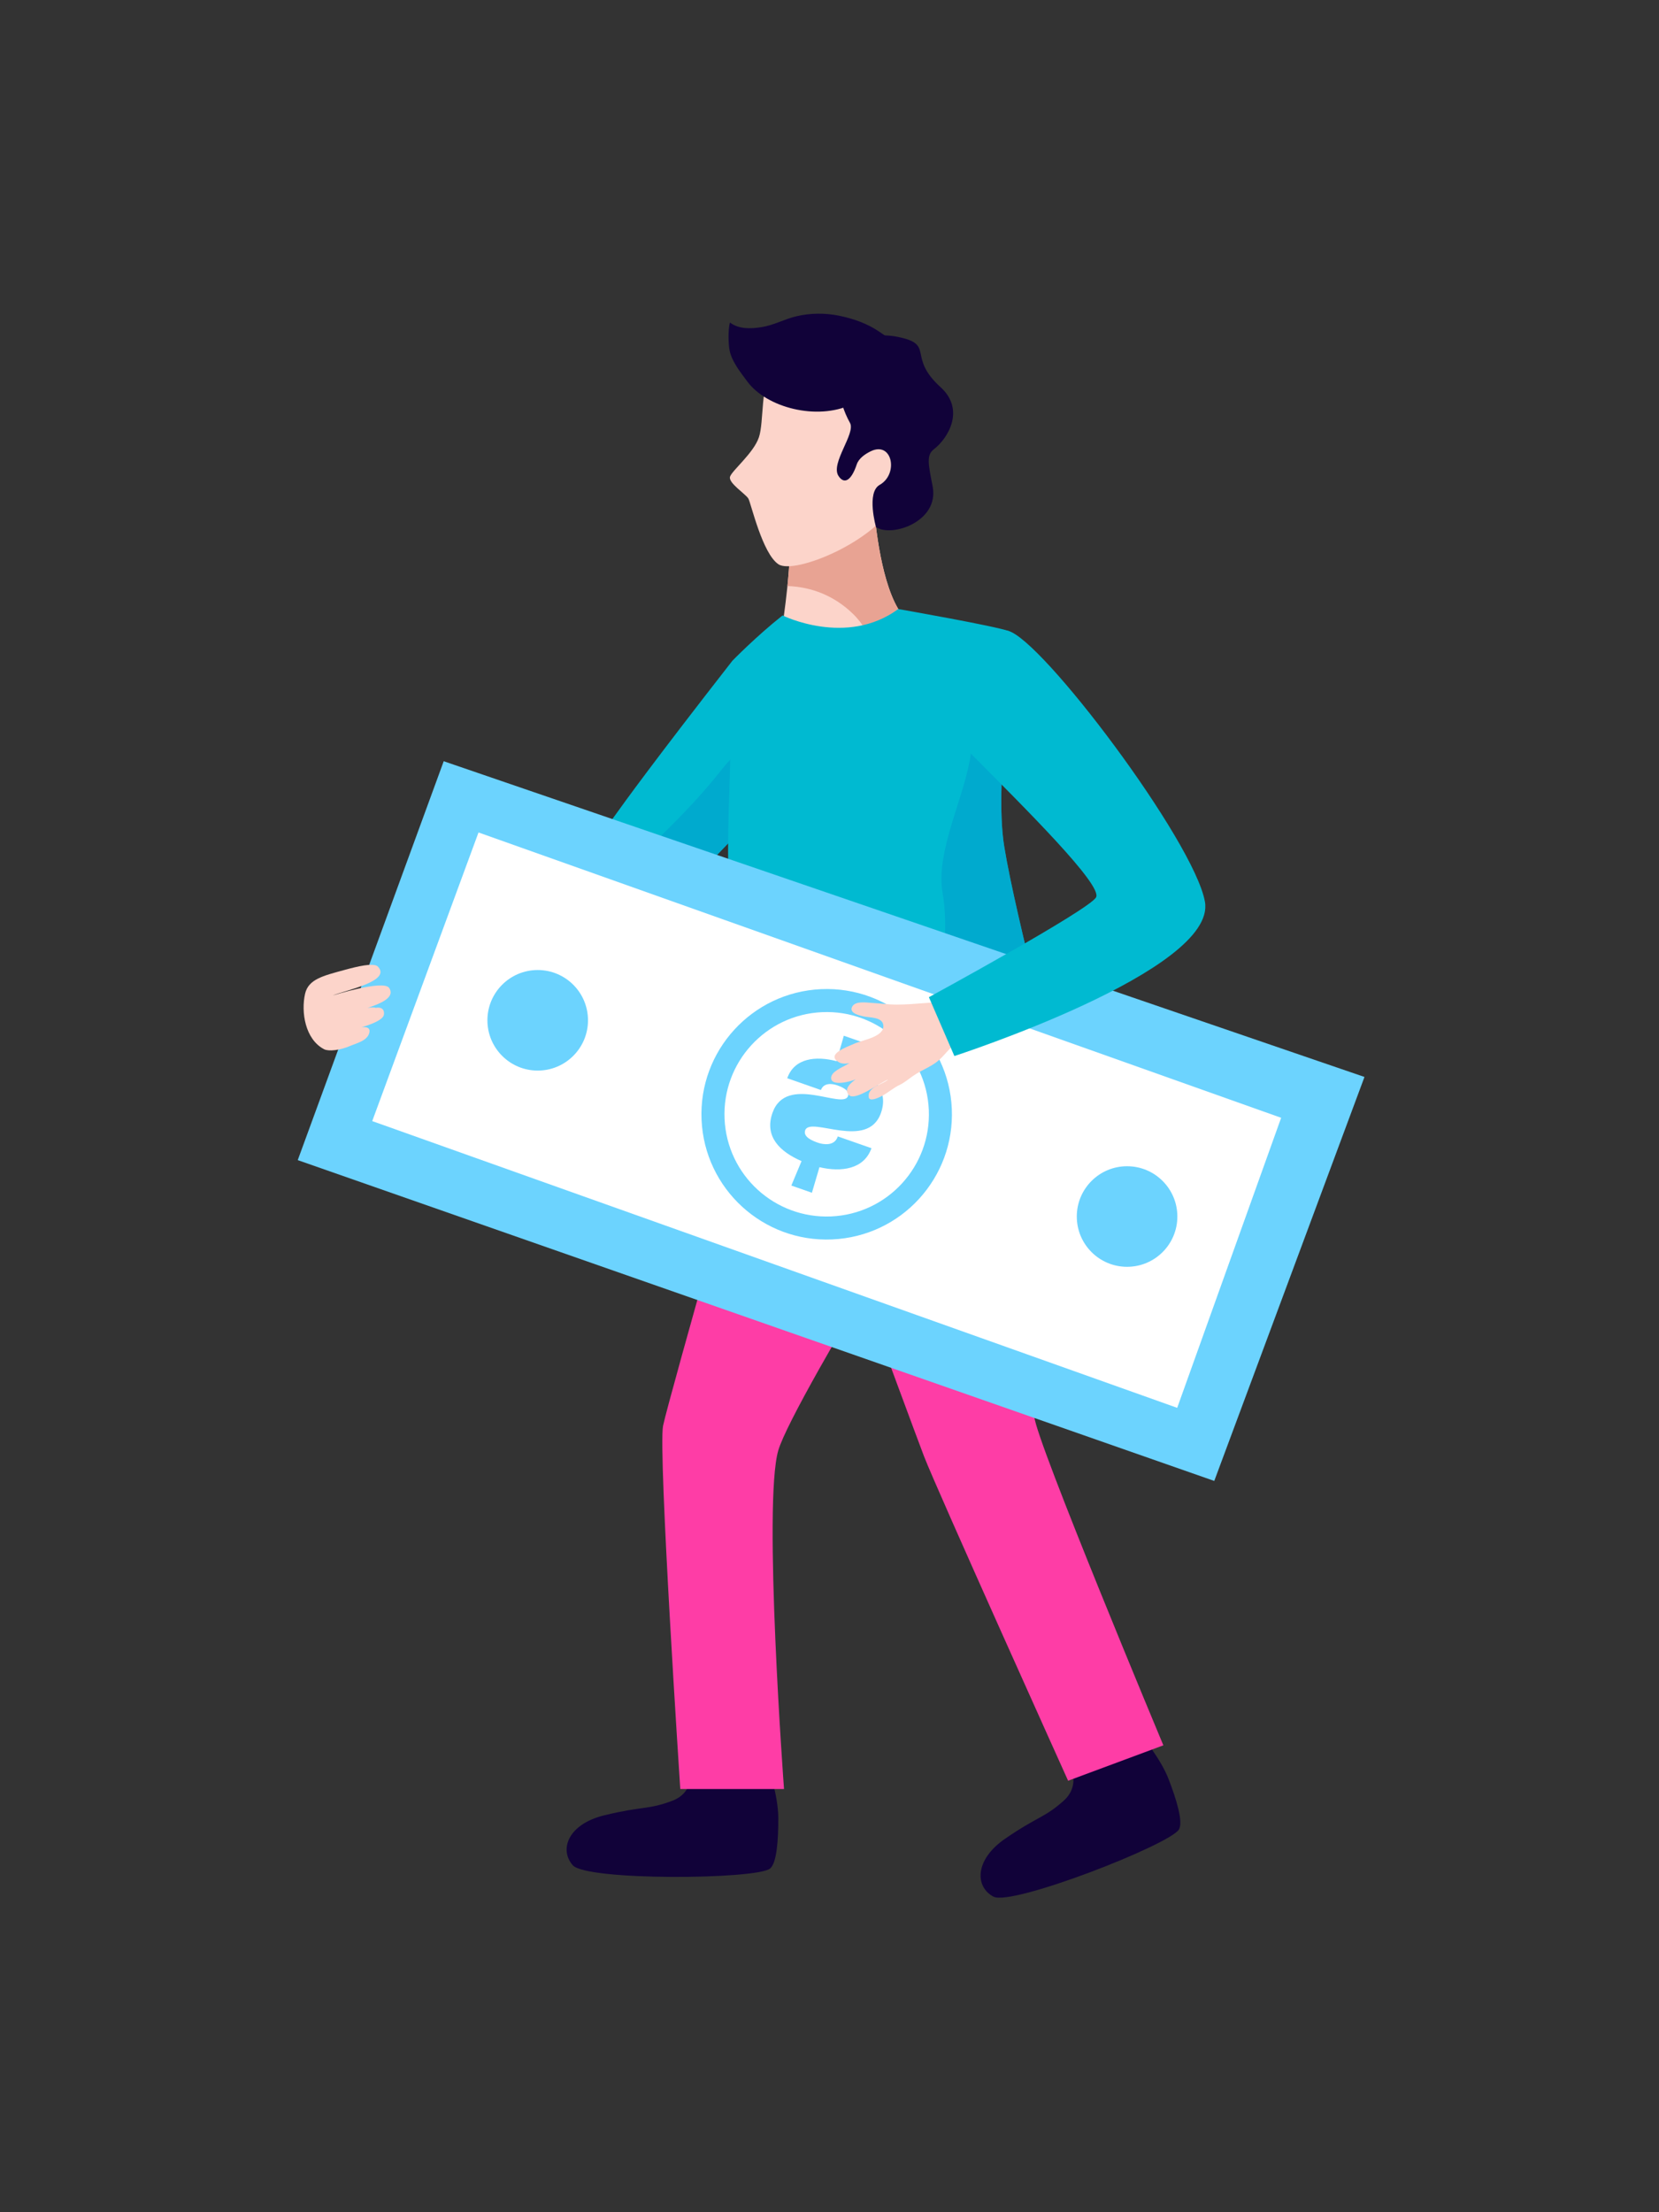
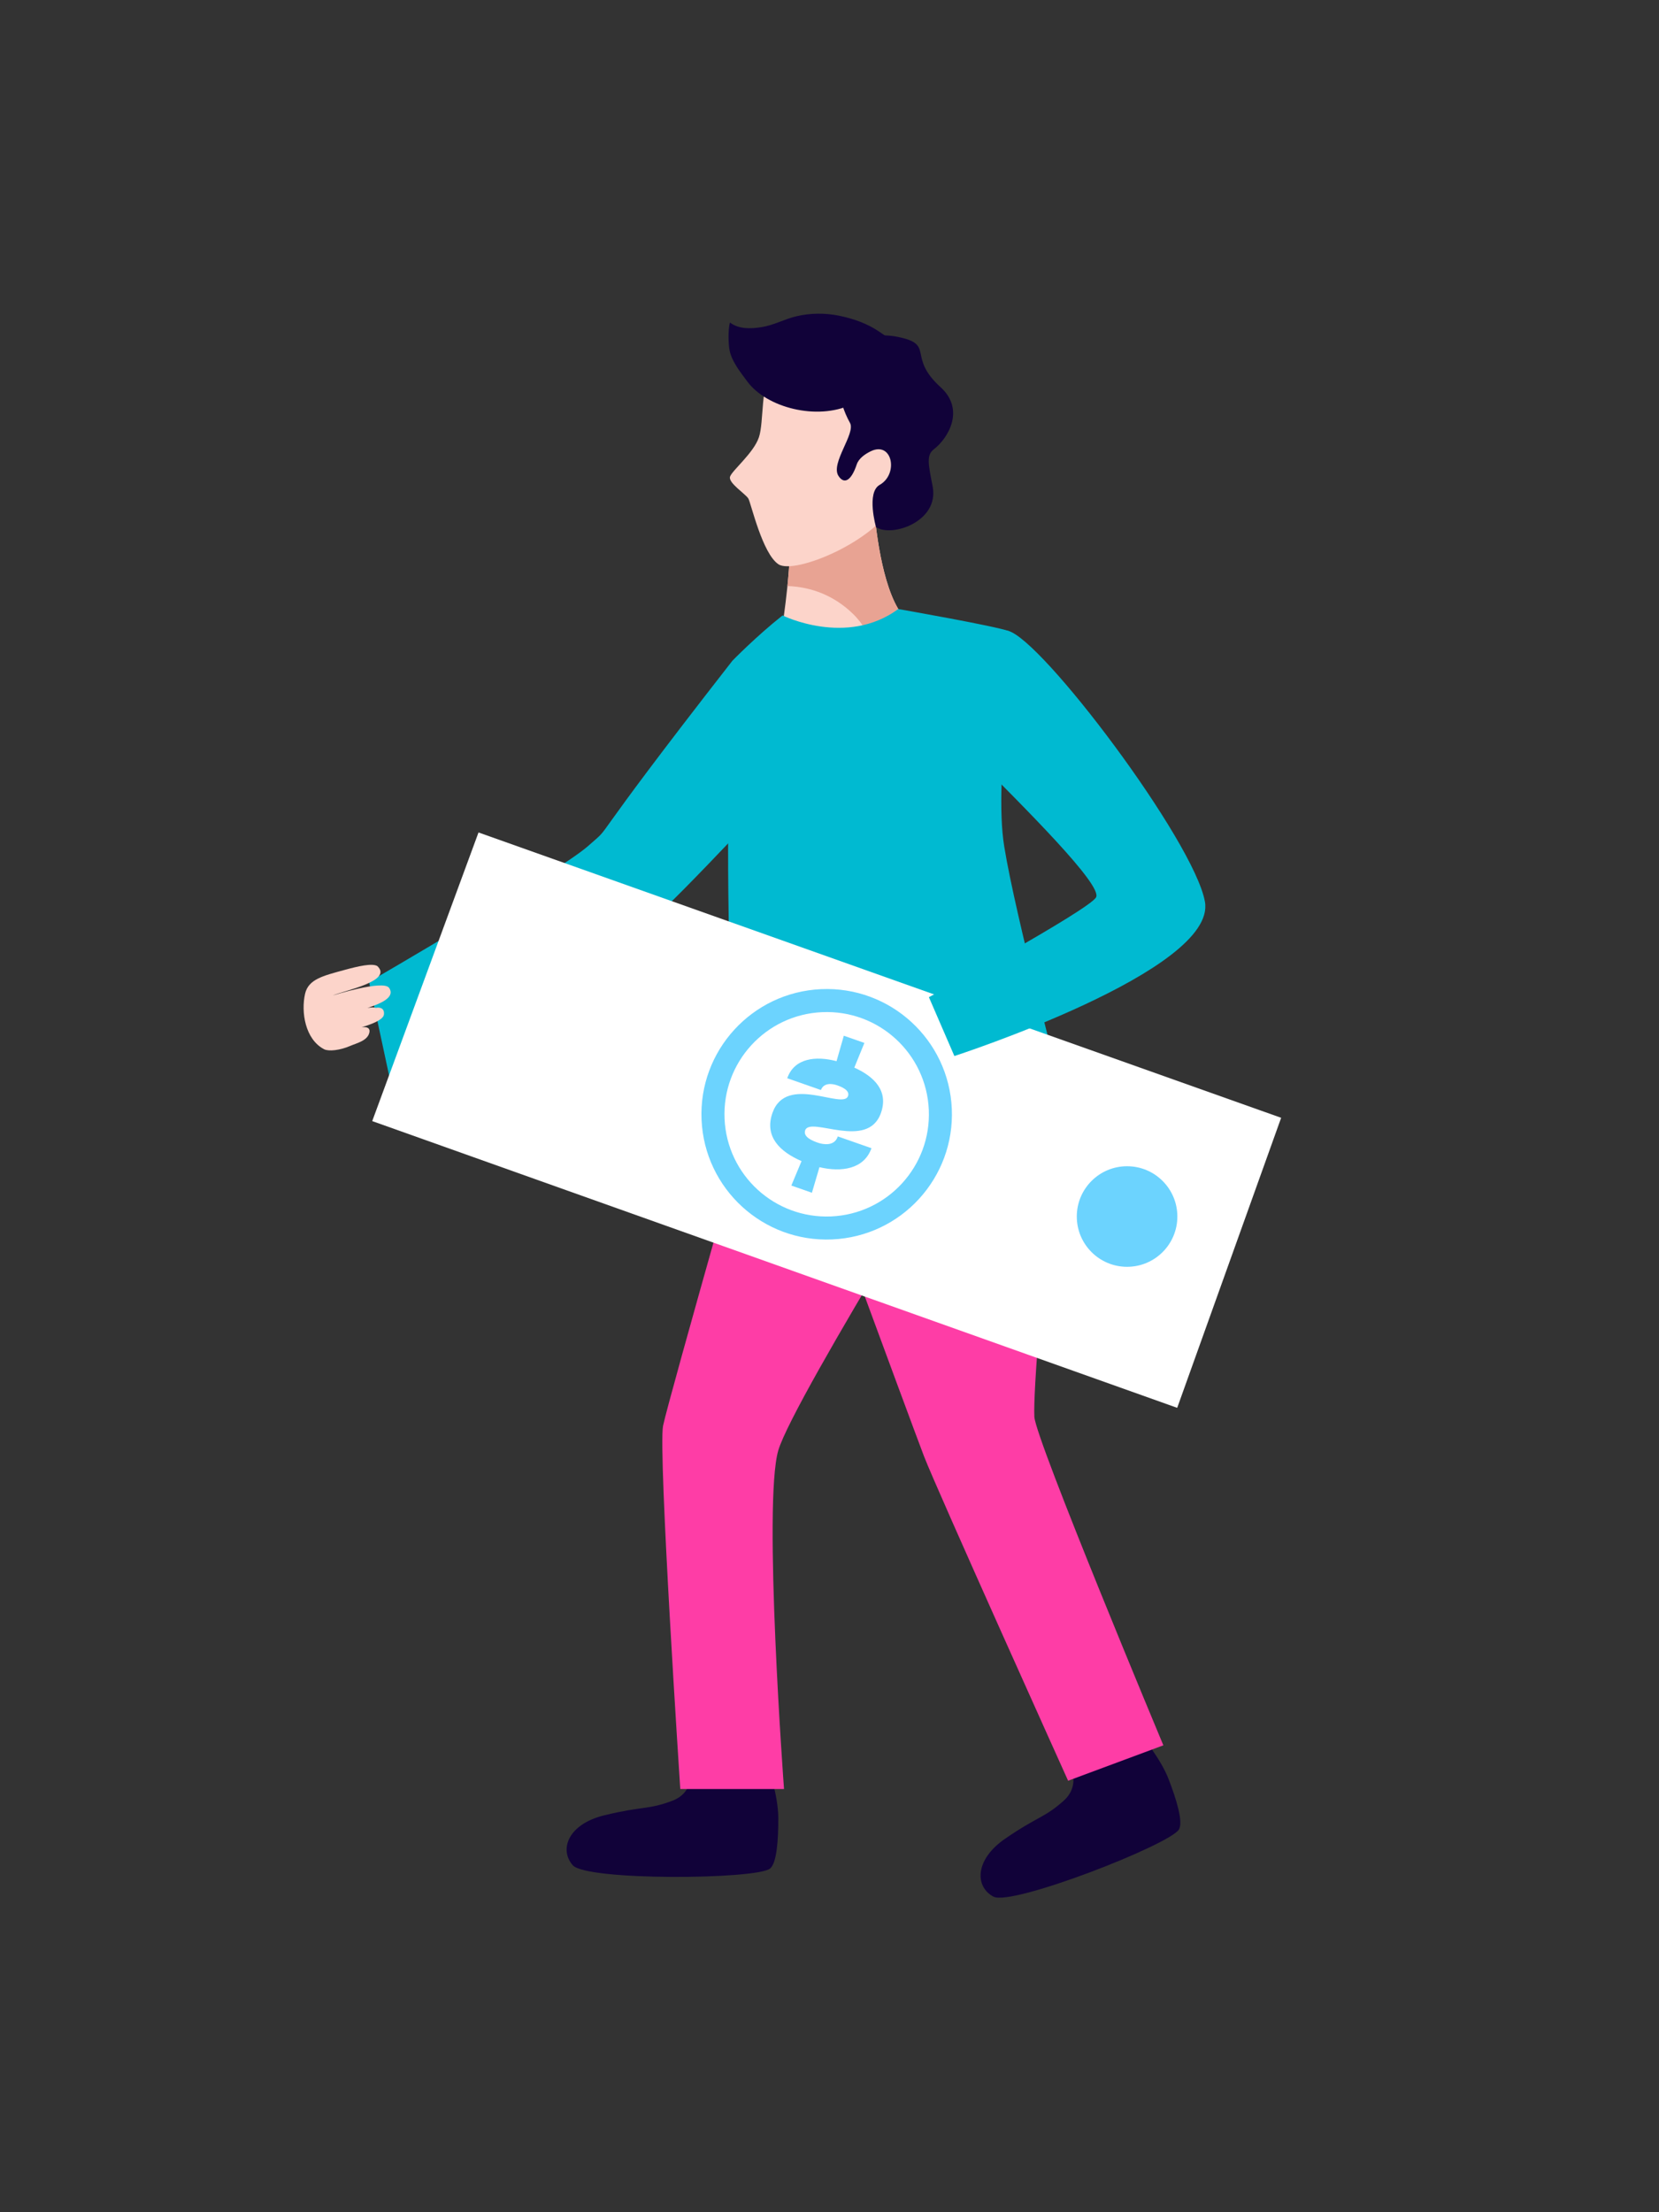
<svg xmlns="http://www.w3.org/2000/svg" version="1.1" id="Layer_1" x="0px" y="0px" width="600px" height="800px" viewBox="0 0 600 800" enable-background="new 0 0 600 800" xml:space="preserve">
  <rect x="0" y="0" width="600" height="800" fill="#333333" stroke="none" />
  <g>
    <path fill="#00BAD1" d="M264.905,238.915c-56.496,72.42-41.814,57.849-52.25,67.059c-10.435,9.21-79.191,49.107-79.191,49.107   l7.372,34.378c0,0,84.092-47.882,94.527-56.473c10.435-8.598,50.644-52.175,50.644-52.175L264.905,238.915z" />
-     <path opacity="0.65" fill="#00A1CC" d="M166.641,340.918c4.038,2.652,9.296,3.438,14.773,0.491   c11.759-6.327,23.309-12.48,33.859-19.87c6.355-3.843,12.399-8.407,18.01-13.711c9.799-9.274,19.5-19.021,27.82-29.652   c4.432-5.668,10.62-10.25,15.779-15.474l9.118,18.108c0,0-40.203,43.577-50.638,52.175c-10.436,8.591-94.527,56.473-94.527,56.473   l-7.292-34.021C144.592,351.186,155.731,346.297,166.641,340.918z" />
    <path fill="#110239" d="M277.935,639.175c0,0,3.514,10.256,3.548,18.183c0.034,7.934-0.543,16.357-2.97,18.352   c-4.865,3.98-66.365,4.495-71.369-1.185s-1.664-14.872,11.359-18.051c13.965-3.409,15.912-1.952,24.706-5.292   c8.783-3.34,6.662-13.221,6.662-13.221L277.935,639.175z" />
    <path fill="#110239" d="M412.835,627.625c0,0,6.939,8.326,9.796,15.722c2.857,7.396,5.328,15.479,3.765,18.206   c-3.123,5.454-60.402,27.85-67.102,24.325c-6.7-3.524-6.861-13.301,4.177-20.916c11.836-8.159,14.174-7.494,21.197-13.746   c7.022-6.251,1.516-14.722,1.516-14.722L412.835,627.625z" />
    <path fill="#FE3DA6" d="M278.327,377.793l82.873,9.21c0,0-74.107,118.471-79.718,137.497   c-5.604,19.027,2.068,122.458,2.068,122.458h-37.521c0,0-8.055-122.151-6.218-131.361   C241.655,506.393,278.327,377.793,278.327,377.793z" />
    <path fill="#FE3DA6" d="M281.482,383.929h94.602c0,0,11.051,29.005,5.986,51.106c-5.064,22.095-8.441,69.058-7.979,77.343   c0.46,8.286,46.651,118.777,46.651,118.777l-34.448,12.804c0,0-47.5-105.344-52.103-117.31   C329.586,514.678,281.482,383.929,281.482,383.929z" />
    <path fill="#FCD4CA" d="M285.492,188.225c7.72,0.515,15.673-0.277,22.838-1.809c2.623-0.566,5.27-1.508,7.762-2.727   c0.804,9.505,3.479,31.686,11.346,40.03c0,0-1.072,11.203-20.717,13.965c-19.646,2.762-23.701-11.815-23.701-11.815   S286.81,202.225,285.492,188.225z" />
    <path fill="#E8A393" d="M327.379,224.077c-0.04,0.202-0.106,0.474-0.207,0.814c-0.01,0.029-0.023,0.069-0.035,0.104   c-0.113,0.352-0.263,0.762-0.468,1.225c-0.009,0.017-0.015,0.034-0.023,0.052c-0.214,0.468-0.494,0.982-0.832,1.525   c-0.044,0.069-0.093,0.145-0.142,0.22c-0.723,1.115-1.75,2.334-3.187,3.542c-0.078,0.069-0.153,0.133-0.237,0.202   c-0.722,0.589-1.551,1.167-2.486,1.728c-0.122,0.069-0.258,0.139-0.382,0.214c-0.985,0.56-2.065,1.104-3.308,1.606   c-1.234-4.917-3.732-9.557-7.526-13.26c-6.714-6.552-14.918-9.811-23.759-10.117c0.763-7.598,1.353-16.813,0.705-23.707   c7.72,0.515,15.673-0.277,22.838-1.809c2.623-0.566,5.27-1.508,7.762-2.727c0.804,9.505,3.479,31.686,11.346,40.03   c0,0-0.018,0.127-0.038,0.242C327.394,223.996,327.389,224.036,327.379,224.077z" />
    <path fill="#FCD4CA" d="M317.381,131.676c0,0-32.905-8.101-37.719,0c-4.813,8.101-3.287,20.761-5.188,26.452   c-1.9,5.697-9.684,11.96-10.44,14.243c-0.763,2.276,5.697,6.263,6.645,7.974c0.947,1.704,5.062,19.934,10.886,23.729   c5.818,3.796,35.558-8.354,42.393-22.973S326.302,135.98,317.381,131.676z" />
    <path fill="#00BAD1" d="M283.02,222.557c0,0,23.105,11.475,41.857-2.311c0,0,35.708,6.24,40.088,8.02   c3.631,1.479-5.914,52.313-1.771,77.863c4.146,25.55,20.717,87.473,20.717,87.473s-43.735,33.604-118.779,12.428   c0,0-2.444-86.825-1.641-110.947c1.167-35.298,1.415-56.167,1.415-56.167S273.485,230.109,283.02,222.557z" />
-     <path opacity="0.65" fill="#00A1CC" d="M337.661,363.059c3.268-13.417,5.559-26.521,3.207-40.399   c-2.552-15.034,8.228-34.841,10.244-50.141c2.158-16.357,3.839-27.474,14.589-36.522c-0.728,15.427-5.717,50.326-2.508,70.132   c4.146,25.55,20.717,87.473,20.717,87.473s-27.773,21.199-76.906,19.217C326.368,401.112,332.238,385.327,337.661,363.059z" />
-     <polygon fill="#6CD3FE" points="493.48,389.458 439.156,535.548 107.683,419.532 160.476,275.281  " />
    <polygon fill="#FFFFFF" points="463.343,404.227 425.748,509.113 134.619,405.417 173.06,301.039  " />
-     <path fill="#6CD3FE" d="M176.278,368.97c0,10.042,8.146,18.184,18.188,18.184s18.188-8.142,18.188-18.184   s-8.146-18.183-18.188-18.183S176.278,358.928,176.278,368.97z" />
    <circle fill="#6CD3FE" cx="407.622" cy="439.929" r="18.185" />
    <g>
      <g>
        <path fill="#6CD3FE" d="M253.726,404.938c1.098,24.995,22.244,44.369,47.237,43.271c24.992-1.093,44.365-22.24,43.271-47.235     c-1.095-24.989-22.242-44.363-47.231-43.271C272.007,358.801,252.633,379.948,253.726,404.938z" />
        <path fill="#FFFFFF" d="M262.046,404.573c0.89,20.402,18.154,36.211,38.553,35.321c20.396-0.896,36.21-18.154,35.317-38.557     c-0.893-20.396-18.154-36.21-38.556-35.314C276.964,366.913,261.155,384.178,262.046,404.573z" />
      </g>
      <g>
        <g>
          <path fill="#6CD3FE" d="M305.181,374.546l7.437,2.605l-3.644,8.927c7.341,3.305,12.402,8.482,9.638,16.381      c-4.799,13.693-25.585,1.086-27.404,6.286c-0.861,2.438,2.721,3.837,4.564,4.483c1.906,0.671,5.891,1.323,7.133-2.01l0.09-0.261      l12.18,4.265c-2.676,7.638-10.964,8.725-18.808,6.863l-2.727,9.245l-7.442-2.605l3.692-8.835      c-7.957-3.449-13.498-8.944-10.521-17.432c4.957-14.156,25.584-1.092,27.335-6.096c0.783-2.236-2.837-3.502-3.955-3.895      c-1.78-0.624-4.821-1.022-5.851,1.716l-12.18-4.264c2.56-7.31,10.319-8.136,17.828-6.171L305.181,374.546z" />
        </g>
      </g>
    </g>
    <path fill="#110239" d="M303.228,136.321c0,0-0.621,8.015,4.188,16.618c2.121,3.796-7.104,14.566-4.188,19.136   c1.941,3.039,4.532,2.126,6.636-4.154c0.723-2.149,2.979-3.721,5.045-4.726c7.788-3.802,10.191,8.222,3.232,12.151   c-4.874,2.745-1.329,15.236-1.329,15.236c5.544,3.877,23.02-1.906,20.485-14.739c-1.609-8.17-2.299-11.278,0.491-13.417   c5.053-3.871,11.38-14.249,2.401-22.395c-12.371-11.227-1.748-15.456-15.59-18.224C310.762,119.04,299.839,127.909,303.228,136.321   z" />
    <path fill="#110239" d="M327.131,128.296c-0.904-2.952-6.48-6.552-9.242-8.418c-4.261-2.884-9.126-4.605-14.294-5.68   c-5.122-1.063-10.557-1.023-15.63,0.19c-4.396,1.052-8.031,3.195-12.55,3.917c-4.171,0.671-8.354,0.671-11.417-1.675   c-0.797,2.826-0.525,8.395-0.092,10.296c0.924,4.016,3.767,7.517,6.355,11.024c7.037,9.527,25.203,14.145,37.597,8.372   c5.989-2.785,11.365-5.206,14.118-10.654C323.563,132.537,324.805,131,327.131,128.296z" />
    <path fill="#FCD4CA" d="M117.239,379.445c-6.916-3.588-8.396-13.497-6.911-20.038c1.19-5.281,6.478-6.523,14.162-8.62   c5.194-1.422,10.129-2.537,11.983-1.428c5.737,5.455-11.856,8.794-16.126,10.632c0,0,18.183-5.755,20.373-2.762   c3.911,5.639-13.342,8.493-17.507,9.961c3.871-1.872,11.405-3.352,12.67-2.728c3.334-0.561,3.138,2.098,2.878,2.779   c-1.335,3.479-15.421,5.986-15.421,5.986c2.496-0.445,11.354-4.027,10.203,0.347c-0.751,2.848-4.715,3.709-6.748,4.604   C122.866,379.896,118.799,380.254,117.239,379.445z" />
-     <path fill="#FCD4CA" d="M345.459,362.319c-6.498-0.266-14.396,0.971-21.09,0.971c-3.054,0-6.211-0.445-9.239-0.624   c-1.915-0.109-5.81-0.757-6.928,1.381c-1.228,2.346,2.612,3.178,4.126,3.508c2.189,0.479,6.717,0.179,7.13,3.103   c0.598,4.258-7.361,5.391-10.467,6.754c-2.878,1.26-10.508,3.947-5.507,6.767c3.372,1.895,10.465-2.433,13.333-3.594   c-3.771,1.046-7.058,2.41-10.435,4.351c-1.956,1.121-5.799,2.669-5.799,4.865c0,3.224,7.127,1.294,8.884,0.532   c4.194-1.82,5.035-2.294,7.933-4.386c-2.992,1.583-13.979,6.24-10.385,10.048c2.201,2.323,10.781-4.212,14.205-5.604   c-1.881,1.739-7.515,2.646-7.056,6.321c0.229,1.837,3.418,0.37,4.949-0.462c2.155-1.173,4.079-2.883,6.245-3.912   c1.696-0.809,2.823-1.809,4.658-3.108c3.885-2.768,7.41-3.427,10.772-7.026c3.146-3.368,6.084-6.771,9.343-9.551   C343.884,370.339,350.252,365.677,345.459,362.319z" />
    <path fill="#00BAD1" d="M335.951,360.609l9.213,21.28c0,0,95.076-30.849,90.615-55.81c-3.912-21.91-59.232-95.335-71.285-97.97   c-16.199-3.542-22.685,35.055-13.382,44.409c19.619,19.731,47.607,47.483,45.305,51.955   C394.117,328.946,335.951,360.609,335.951,360.609z" />
  </g>
</svg>